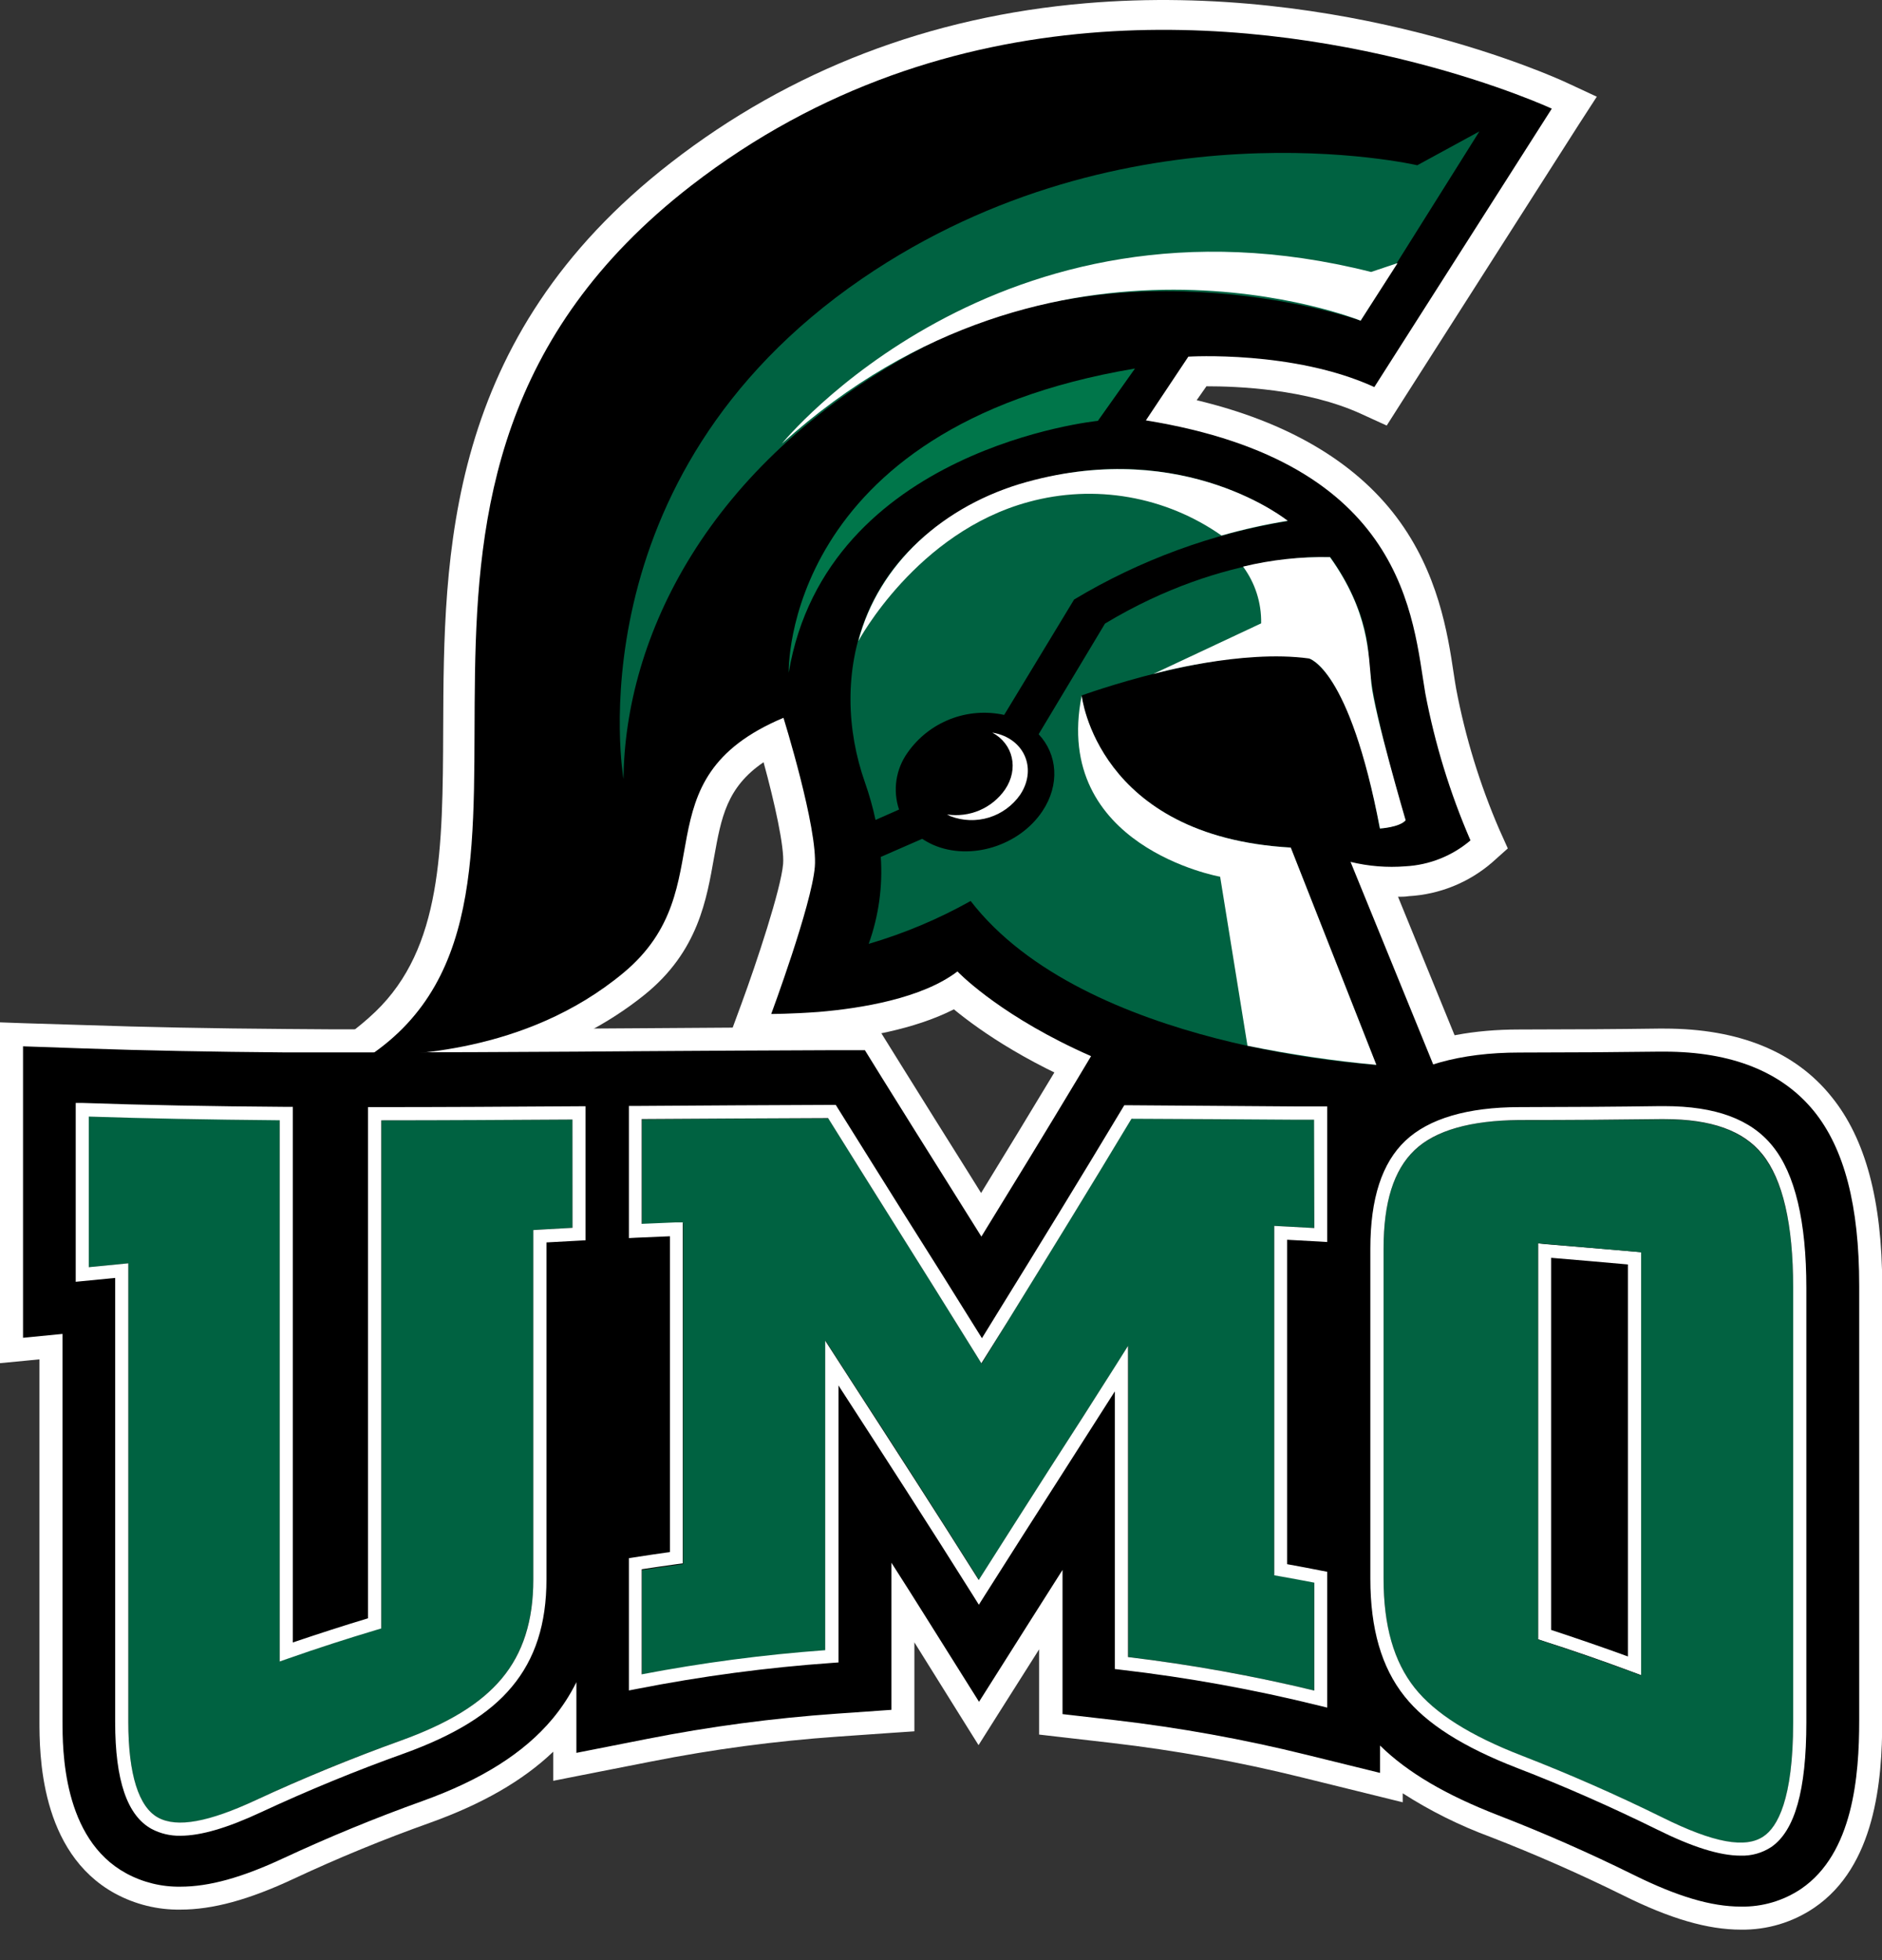
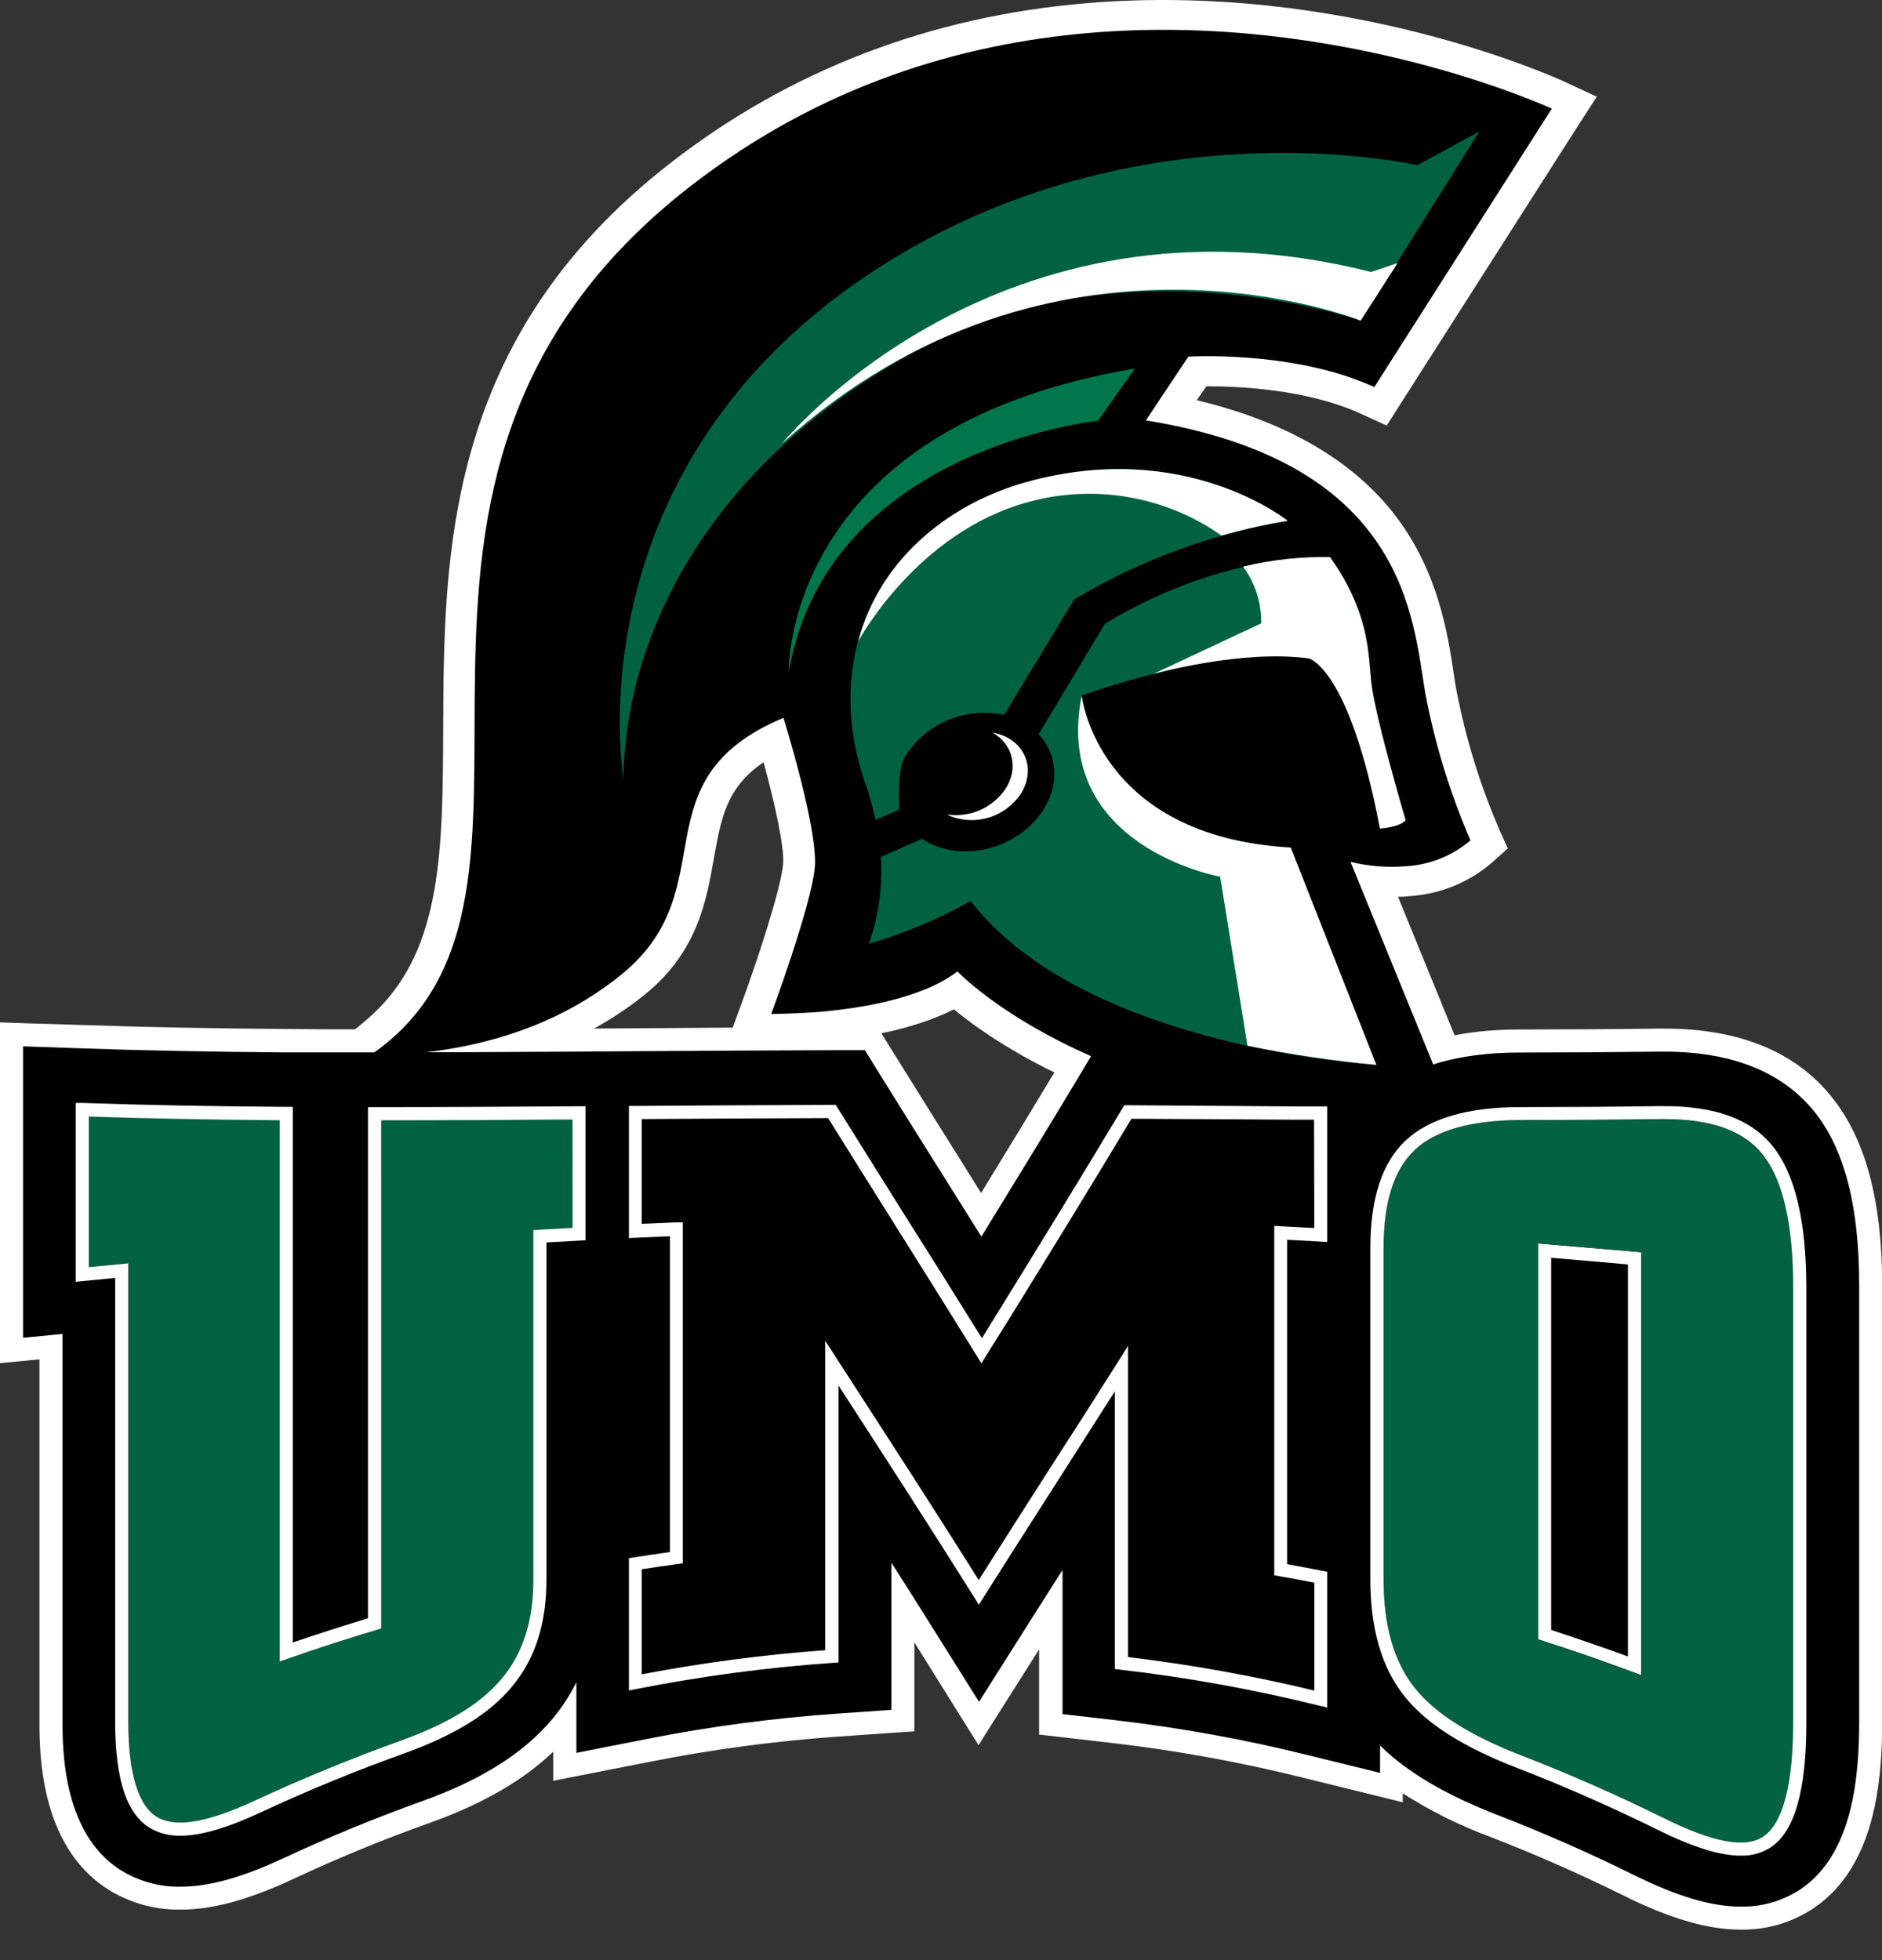
<svg xmlns="http://www.w3.org/2000/svg" width="96" height="100" viewBox="0 0 96 100" fill="none">
  <rect x="0" y="0" width="96" height="100" fill="#333333" stroke="none" />
  <g clip-path="url(#clip0)">
    <path d="M93.428 55.958C91.581 53.649 88.701 52.476 84.898 52.476H84.59C82.436 52.506 80.107 52.519 77.495 52.522C75.184 52.522 73.187 52.901 71.559 53.633V52.516H70.39L66.208 52.488C63.322 52.467 60.433 52.45 57.54 52.436H55.82H55.153L54.808 53.008L53.922 54.483C52.589 56.7 51.254 58.89 50.045 60.863L49.343 59.736C48.229 57.963 47.117 56.185 46.008 54.403L45.112 52.962L44.768 52.408H44.112H42.429C39.084 52.408 35.77 52.439 32.389 52.46L29.386 52.479H28.219C25.167 52.497 22.158 52.51 19.111 52.513H16.881L14.637 52.497C10.779 52.469 7.409 52.402 4.345 52.297L1.231 52.202L0 52.158V69.544L1.289 69.421L2.012 69.35V87.757C2.012 89.426 2.012 94.498 5.874 96.604C6.895 97.158 8.042 97.44 9.203 97.423C10.847 97.423 12.68 96.927 14.97 95.855C17.259 94.784 19.585 93.829 21.945 92.989C24.622 92.028 26.687 90.833 28.219 89.368V90.852L29.619 90.575L33.226 89.866C36.365 89.245 39.541 88.821 42.734 88.598L45.546 88.401L46.642 88.327V83.788L48.925 87.449L49.915 89.032L50.912 87.452L53.005 84.145V88.493L54.045 88.613L56.719 88.921C59.962 89.299 63.179 89.881 66.35 90.664L70.095 91.588L71.553 91.948V91.489C72.952 92.387 74.444 93.13 76.002 93.706C78.298 94.596 80.587 95.603 82.803 96.699C85.2 97.891 87.111 98.445 88.8 98.445C90.133 98.466 91.441 98.076 92.544 97.327C95.652 95.212 96.012 90.861 96.012 87.782V65.587C96.003 61.248 95.16 58.095 93.428 55.958Z" fill="white" />
    <path d="M69.43 21.114L70.735 21.711L71.473 20.551L80.529 6.359L81.452 4.933L79.855 4.191C79.387 3.978 68.618 -0.955 55.386 0.166C47.438 0.841 40.309 3.575 34.232 8.292C22.681 17.244 22.641 28.307 22.607 37.175C22.585 43.361 22.539 48.356 19.148 51.617C17.32 53.372 14.696 54.72 14.696 54.72C14.696 54.72 25.207 56.901 32.85 50.773C35.638 48.541 36.047 45.846 36.429 43.715C36.789 41.717 37.066 40.165 38.949 38.887C39.506 40.922 40.02 43.217 39.946 44.079C39.838 45.357 38.586 49.132 37.82 51.213L37.081 53.221L39.327 53.258C39.374 53.258 40.441 53.258 41.915 53.147C43.958 52.974 46.62 52.531 48.657 51.493C51.334 53.698 59.38 59.019 74.325 58.705L76.572 58.659L75.766 56.657L71.313 45.751C71.492 45.751 71.676 45.751 71.861 45.72C73.428 45.632 74.922 45.028 76.11 44.002L76.913 43.284L76.473 42.305C75.484 40.011 74.749 37.616 74.282 35.161C74.239 34.918 74.196 34.656 74.156 34.382C73.849 32.322 73.365 29.209 71.23 26.376C69.094 23.544 65.661 21.52 61.042 20.418L61.54 19.707C63.079 19.707 66.624 19.83 69.43 21.114Z" fill="white" />
    <path d="M84.898 53.652H84.618C82.464 53.68 80.129 53.695 77.501 53.698C74.473 53.698 72.088 54.376 70.39 55.69V53.686L66.205 53.655C63.321 53.636 60.433 53.62 57.54 53.606H55.82L54.937 55.081C53.319 57.775 51.679 60.457 50.06 63.087L48.346 60.352C47.232 58.579 46.121 56.805 45.008 55.016L44.118 53.578H42.432C39.084 53.59 35.74 53.608 32.398 53.63L29.392 53.652C25.918 53.67 22.515 53.689 19.114 53.692H16.881H14.631C10.748 53.661 7.369 53.596 4.302 53.489L1.175 53.381V68.25L3.188 68.053V87.76C3.188 89.257 3.188 93.805 6.437 95.572C7.286 96.034 8.24 96.268 9.206 96.253C10.671 96.253 12.348 95.788 14.474 94.793C16.791 93.715 19.173 92.736 21.552 91.883C24.558 90.802 26.721 89.435 28.17 87.705C28.654 87.128 29.067 86.495 29.401 85.82V89.426L33.007 88.715C36.196 88.085 39.421 87.655 42.663 87.428L45.472 87.231V79.727C46.115 80.73 46.755 81.743 47.389 82.757L49.94 86.821L52.503 82.766C53.069 81.869 53.635 80.978 54.199 80.093V87.449L56.876 87.757C60.167 88.139 63.431 88.729 66.648 89.525L70.396 90.448V89.053C71.799 90.43 73.753 91.575 76.421 92.61C78.75 93.512 81.073 94.534 83.32 95.646C85.566 96.758 87.292 97.269 88.797 97.269C89.891 97.291 90.966 96.975 91.874 96.364C94.529 94.553 94.837 90.599 94.837 87.782V65.587C94.837 61.516 94.08 58.603 92.529 56.688C90.892 54.677 88.329 53.652 84.898 53.652Z" fill="black" />
    <path d="M19.45 83.064L19.21 83.135C17.711 83.585 16.197 84.059 14.72 84.592L14.271 84.749V57.138C10.643 57.107 7.449 57.045 4.532 56.95V64.648L6.548 64.451V87.853C6.548 90.538 7.053 92.163 8.059 92.724C9.065 93.284 10.616 92.979 13.056 91.837C15.496 90.695 17.942 89.7 20.416 88.813C22.89 87.927 24.539 86.901 25.595 85.639C26.65 84.376 27.204 82.692 27.207 80.589V62.751L27.669 62.723L29.207 62.637V57.116C25.915 57.135 22.684 57.153 19.453 57.156L19.45 83.064Z" fill="#006241" />
    <path d="M19.114 56.482H18.77V82.562C17.49 82.947 16.201 83.366 14.936 83.794V56.469H14.61C10.705 56.442 7.302 56.377 4.209 56.269H3.862V65.393L5.874 65.196V87.85C5.874 90.839 6.489 92.628 7.736 93.309C8.188 93.547 8.693 93.666 9.203 93.654C10.25 93.654 11.6 93.257 13.339 92.444C15.73 91.332 18.188 90.322 20.644 89.445C23.188 88.521 24.976 87.425 26.108 86.057C27.299 84.635 27.875 82.843 27.875 80.573V63.385C28.435 63.355 28.995 63.321 29.558 63.293L29.866 63.278V56.439H29.539C26.013 56.463 22.567 56.482 19.114 56.482ZM29.204 62.64L27.666 62.726L27.204 62.754V80.589C27.204 82.692 26.675 84.345 25.592 85.639C24.509 86.932 22.841 87.939 20.413 88.813C17.985 89.688 15.462 90.716 13.053 91.837C10.643 92.958 9.031 93.263 8.056 92.724C7.08 92.185 6.545 90.538 6.545 87.853V64.451L4.529 64.648V56.965C7.446 57.061 10.64 57.122 14.268 57.153V84.764L14.717 84.607C16.194 84.087 17.708 83.6 19.207 83.151L19.447 83.08V57.156C22.678 57.156 25.909 57.135 29.201 57.116L29.204 62.64Z" fill="white" />
    <path d="M78.815 63.471L78.464 63.431V83.634L78.695 83.711C80.233 84.201 81.772 84.736 83.273 85.297L83.726 85.466V84.924C83.726 78.014 83.726 71.104 83.726 64.192V63.884L83.418 63.856C81.884 63.727 80.349 63.599 78.815 63.471ZM83.04 84.508C81.744 84.034 80.427 83.585 79.123 83.154V64.17C80.431 64.279 81.737 64.392 83.04 64.509V84.508Z" fill="white" />
    <path d="M70.104 19.747L79.156 5.543C79.156 5.543 68.476 0.582 55.556 1.681C48.998 2.239 41.863 4.354 35.247 9.478C15.61 24.698 30.995 45.791 18.77 53.914C18.77 53.914 18.859 53.914 19.025 53.895C20.484 53.772 26.748 53.837 31.804 49.63C37.053 45.258 32.456 39.777 39.964 36.621C39.964 36.621 41.727 42.277 41.564 44.227C41.401 46.176 39.34 51.73 39.34 51.73C39.34 51.73 40.352 51.73 41.761 51.626C43.931 51.444 47.038 50.936 48.839 49.56C48.839 49.56 56.389 57.566 74.279 57.178L68.891 43.971C69.808 44.195 70.754 44.271 71.695 44.196C72.914 44.13 74.078 43.666 75.008 42.875C73.966 40.466 73.193 37.95 72.704 35.371C72.055 31.54 71.75 23.599 58.451 21.447L60.617 18.195C60.617 18.195 65.981 17.859 70.104 19.747Z" fill="black" />
-     <path d="M51.297 24.991C43.783 27.762 42.211 34.515 44.128 39.94C44.345 40.558 44.523 41.19 44.66 41.831L45.86 41.301C45.697 40.816 45.653 40.299 45.729 39.793C45.806 39.287 46.001 38.807 46.3 38.391C46.84 37.621 47.596 37.029 48.472 36.687C49.348 36.346 50.305 36.271 51.223 36.473L54.789 30.586C58.138 28.575 61.837 27.217 65.691 26.583C63.227 24.757 57.777 22.583 51.297 24.991Z" fill="#006241" />
+     <path d="M51.297 24.991C43.783 27.762 42.211 34.515 44.128 39.94C44.345 40.558 44.523 41.19 44.66 41.831L45.86 41.301C45.806 39.287 46.001 38.807 46.3 38.391C46.84 37.621 47.596 37.029 48.472 36.687C49.348 36.346 50.305 36.271 51.223 36.473L54.789 30.586C58.138 28.575 61.837 27.217 65.691 26.583C63.227 24.757 57.777 22.583 51.297 24.991Z" fill="#006241" />
    <path d="M49.512 45.966C47.867 46.889 46.122 47.622 44.312 48.153C44.822 46.733 45.031 45.223 44.928 43.718L47.041 42.795C47.22 42.912 47.407 43.015 47.602 43.103C49.494 43.928 51.983 43.161 53.168 41.391C54.076 40.033 53.943 38.481 52.98 37.458L56.365 31.814C62.593 28.058 67.858 28.427 67.858 28.427C67.858 28.427 69.685 30.78 69.811 33.474C69.938 36.168 71.695 41.849 71.695 41.849C71.387 42.197 70.384 42.268 70.384 42.268C68.845 33.81 66.608 33.523 66.608 33.523C62.042 32.969 55.162 35.485 55.162 35.485C55.162 35.485 55.94 42.681 65.83 43.241L70.196 54.326C70.196 54.326 55.334 53.513 49.512 45.966Z" fill="#006241" />
    <path d="M51.217 37.548C51.025 37.466 50.823 37.408 50.617 37.375C51.682 37.951 51.983 39.223 51.263 40.285C50.938 40.751 50.489 41.116 49.967 41.34C49.445 41.563 48.871 41.636 48.309 41.551L48.482 41.64C49.111 41.882 49.804 41.905 50.449 41.707C51.094 41.508 51.654 41.098 52.039 40.544C52.792 39.414 52.423 38.074 51.217 37.548Z" fill="white" />
    <path d="M65.685 26.57C65.685 26.57 60.482 22.355 52.399 24.581C48.112 25.761 44.801 28.791 43.783 32.71C43.783 32.71 46.752 27.146 52.482 25.604C54.145 25.151 55.889 25.07 57.587 25.367C59.285 25.664 60.898 26.331 62.31 27.322C63.419 27.006 64.546 26.755 65.685 26.57Z" fill="white" />
    <path d="M63.408 28.907C64.027 29.744 64.351 30.762 64.331 31.802L58.827 34.385C58.827 34.385 63.34 33.12 66.771 33.594C66.771 33.594 68.824 34.056 70.39 42.268C70.39 42.268 71.384 42.213 71.701 41.849C71.701 41.849 70.098 36.381 69.95 34.86C69.802 33.339 69.833 31.214 67.842 28.424C66.35 28.393 64.859 28.556 63.408 28.907Z" fill="white" />
    <path d="M57.894 18.802L56.002 21.471C56.002 21.471 42.171 22.851 40.232 34.315C40.232 34.315 39.884 21.816 57.894 18.802Z" fill="#00764A" />
    <path d="M75.464 6.703L69.405 16.36C69.405 16.36 57.377 12.101 46.703 17.921C36.029 23.741 31.878 32.547 31.804 39.74C31.804 39.74 29.109 24.409 43.968 14.22C57.463 4.982 72.295 8.431 72.295 8.431L75.464 6.703Z" fill="#006241" />
    <path d="M69.405 16.36C69.405 16.36 53.82 10.054 39.887 22.632C39.887 22.632 50.891 9.059 69.938 13.875L71.291 13.422L69.405 16.36Z" fill="white" />
    <path d="M55.177 35.485C55.177 35.485 55.956 42.678 65.842 43.241L70.208 54.326C68.001 54.12 65.805 53.794 63.633 53.35L62.239 44.728C62.239 44.728 53.642 43.198 55.177 35.485Z" fill="white" />
    <path d="M84.898 57.104H84.661C82.48 57.131 80.141 57.15 77.504 57.15C75.024 57.15 73.221 57.67 72.153 58.69C71.085 59.709 70.575 61.341 70.575 63.709V80.549C70.575 82.954 71.095 84.776 72.165 86.125C73.196 87.425 74.984 88.555 77.627 89.577C80.046 90.516 82.461 91.578 84.803 92.733C87.406 94.026 89.043 94.331 89.969 93.688C90.655 93.22 91.468 91.84 91.468 87.883V65.713C91.468 62.489 90.941 60.205 89.898 58.917C88.926 57.689 87.295 57.104 84.898 57.104ZM83.713 64.201C83.713 71.111 83.713 78.022 83.713 84.933V85.475L83.261 85.306C81.75 84.746 80.209 84.21 78.683 83.72L78.452 83.643V63.431L78.815 63.462C80.347 63.59 81.877 63.722 83.406 63.859L83.713 63.887V64.201Z" fill="#026241" />
    <path d="M90.421 58.474C89.32 57.101 87.51 56.432 84.898 56.432H84.649C82.473 56.463 80.138 56.479 77.504 56.482C74.87 56.485 72.888 57.064 71.692 58.194C70.495 59.324 69.901 61.137 69.901 63.699V80.539C69.901 83.101 70.47 85.063 71.639 86.535C72.744 87.93 74.624 89.127 77.384 90.196C79.784 91.12 82.181 92.182 84.507 93.327C86.326 94.233 87.726 94.67 88.787 94.67C89.34 94.688 89.885 94.535 90.347 94.233C91.554 93.41 92.141 91.332 92.141 87.874V65.704C92.141 62.311 91.563 59.881 90.421 58.474ZM91.468 87.874C91.468 91.828 90.655 93.21 89.969 93.678C89.046 94.322 87.406 94.017 84.803 92.724C82.461 91.569 80.046 90.507 77.627 89.568C74.984 88.545 73.196 87.412 72.165 86.116C71.095 84.767 70.575 82.944 70.575 80.539V63.699C70.575 61.331 71.091 59.696 72.153 58.68C73.215 57.664 75.024 57.159 77.504 57.141C80.141 57.141 82.48 57.122 84.661 57.094H84.898C87.295 57.094 88.929 57.679 89.898 58.886C90.941 60.174 91.468 62.458 91.468 65.682V87.874Z" fill="white" />
-     <path d="M57.713 57.061C55.605 60.571 53.46 64.047 51.386 67.434L50.078 69.565L49.792 69.103C48.368 66.806 46.946 64.537 45.518 62.264C44.432 60.534 43.346 58.803 42.26 57.057C39.09 57.057 35.921 57.074 32.752 57.107V62.474L34.496 62.4H34.844V79.797L34.555 79.834C33.956 79.916 33.355 80.004 32.752 80.096V85.454C35.846 84.862 38.971 84.451 42.112 84.222V68.401L43.411 70.412C45.565 73.722 47.765 77.143 49.943 80.61C51.149 78.704 52.355 76.82 53.559 74.935C54.685 73.174 55.808 71.416 56.943 69.642L57.559 68.666V84.539C60.75 84.922 63.915 85.493 67.039 86.248V80.727C66.451 80.613 65.861 80.506 65.273 80.401L64.996 80.352V62.542L65.35 62.56L67.039 62.652V57.11H66.19C63.365 57.091 60.539 57.075 57.713 57.061Z" fill="#006241" />
    <path d="M57.54 56.386H57.349L57.251 56.549C55.112 60.115 52.943 63.65 50.829 67.068L50.088 68.272C48.758 66.132 47.429 64.013 46.088 61.895C44.971 60.109 43.851 58.326 42.731 56.528L42.632 56.368H42.444C39.099 56.38 35.756 56.399 32.416 56.423H32.081V63.164L32.432 63.145L34.173 63.071V79.181C33.57 79.266 32.967 79.355 32.364 79.449L32.081 79.493V86.242L32.481 86.165C35.778 85.516 39.111 85.071 42.463 84.835L42.771 84.813V70.677L42.832 70.778C45.069 74.23 47.377 77.799 49.648 81.417L49.931 81.87L50.214 81.42C51.516 79.363 52.814 77.328 54.116 75.296C55.031 73.859 55.947 72.422 56.866 70.985V85.149L57.174 85.186C60.579 85.58 63.955 86.191 67.282 87.015L67.701 87.117V80.188L67.43 80.136C66.839 80.019 66.245 79.905 65.654 79.8V63.25L67.347 63.342L67.701 63.364V56.448H66.181L57.54 56.386ZM67.042 62.652L65.353 62.56L64.999 62.542V80.367L65.276 80.416C65.864 80.521 66.454 80.629 67.042 80.743V86.248C63.911 85.492 60.738 84.922 57.54 84.539V68.666L56.925 69.642C55.802 71.416 54.679 73.174 53.54 74.935C52.337 76.82 51.131 78.704 49.925 80.61C47.746 77.143 45.534 73.722 43.392 70.412L42.094 68.401V84.188C38.952 84.417 35.827 84.829 32.733 85.42V80.059C33.336 79.967 33.938 79.879 34.536 79.797L34.826 79.76V62.363H34.478L32.733 62.437V57.091C35.899 57.071 39.068 57.054 42.241 57.042C43.328 58.788 44.414 60.519 45.5 62.249C46.928 64.522 48.349 66.791 49.774 69.088L50.06 69.55L51.386 67.434C53.463 64.069 55.608 60.586 57.716 57.076C60.54 57.088 63.362 57.105 66.181 57.125H67.03L67.042 62.652Z" fill="white" />
  </g>
  <defs>
    <clipPath id="clip0">
      <rect width="96" height="100" fill="white" />
    </clipPath>
  </defs>
</svg>